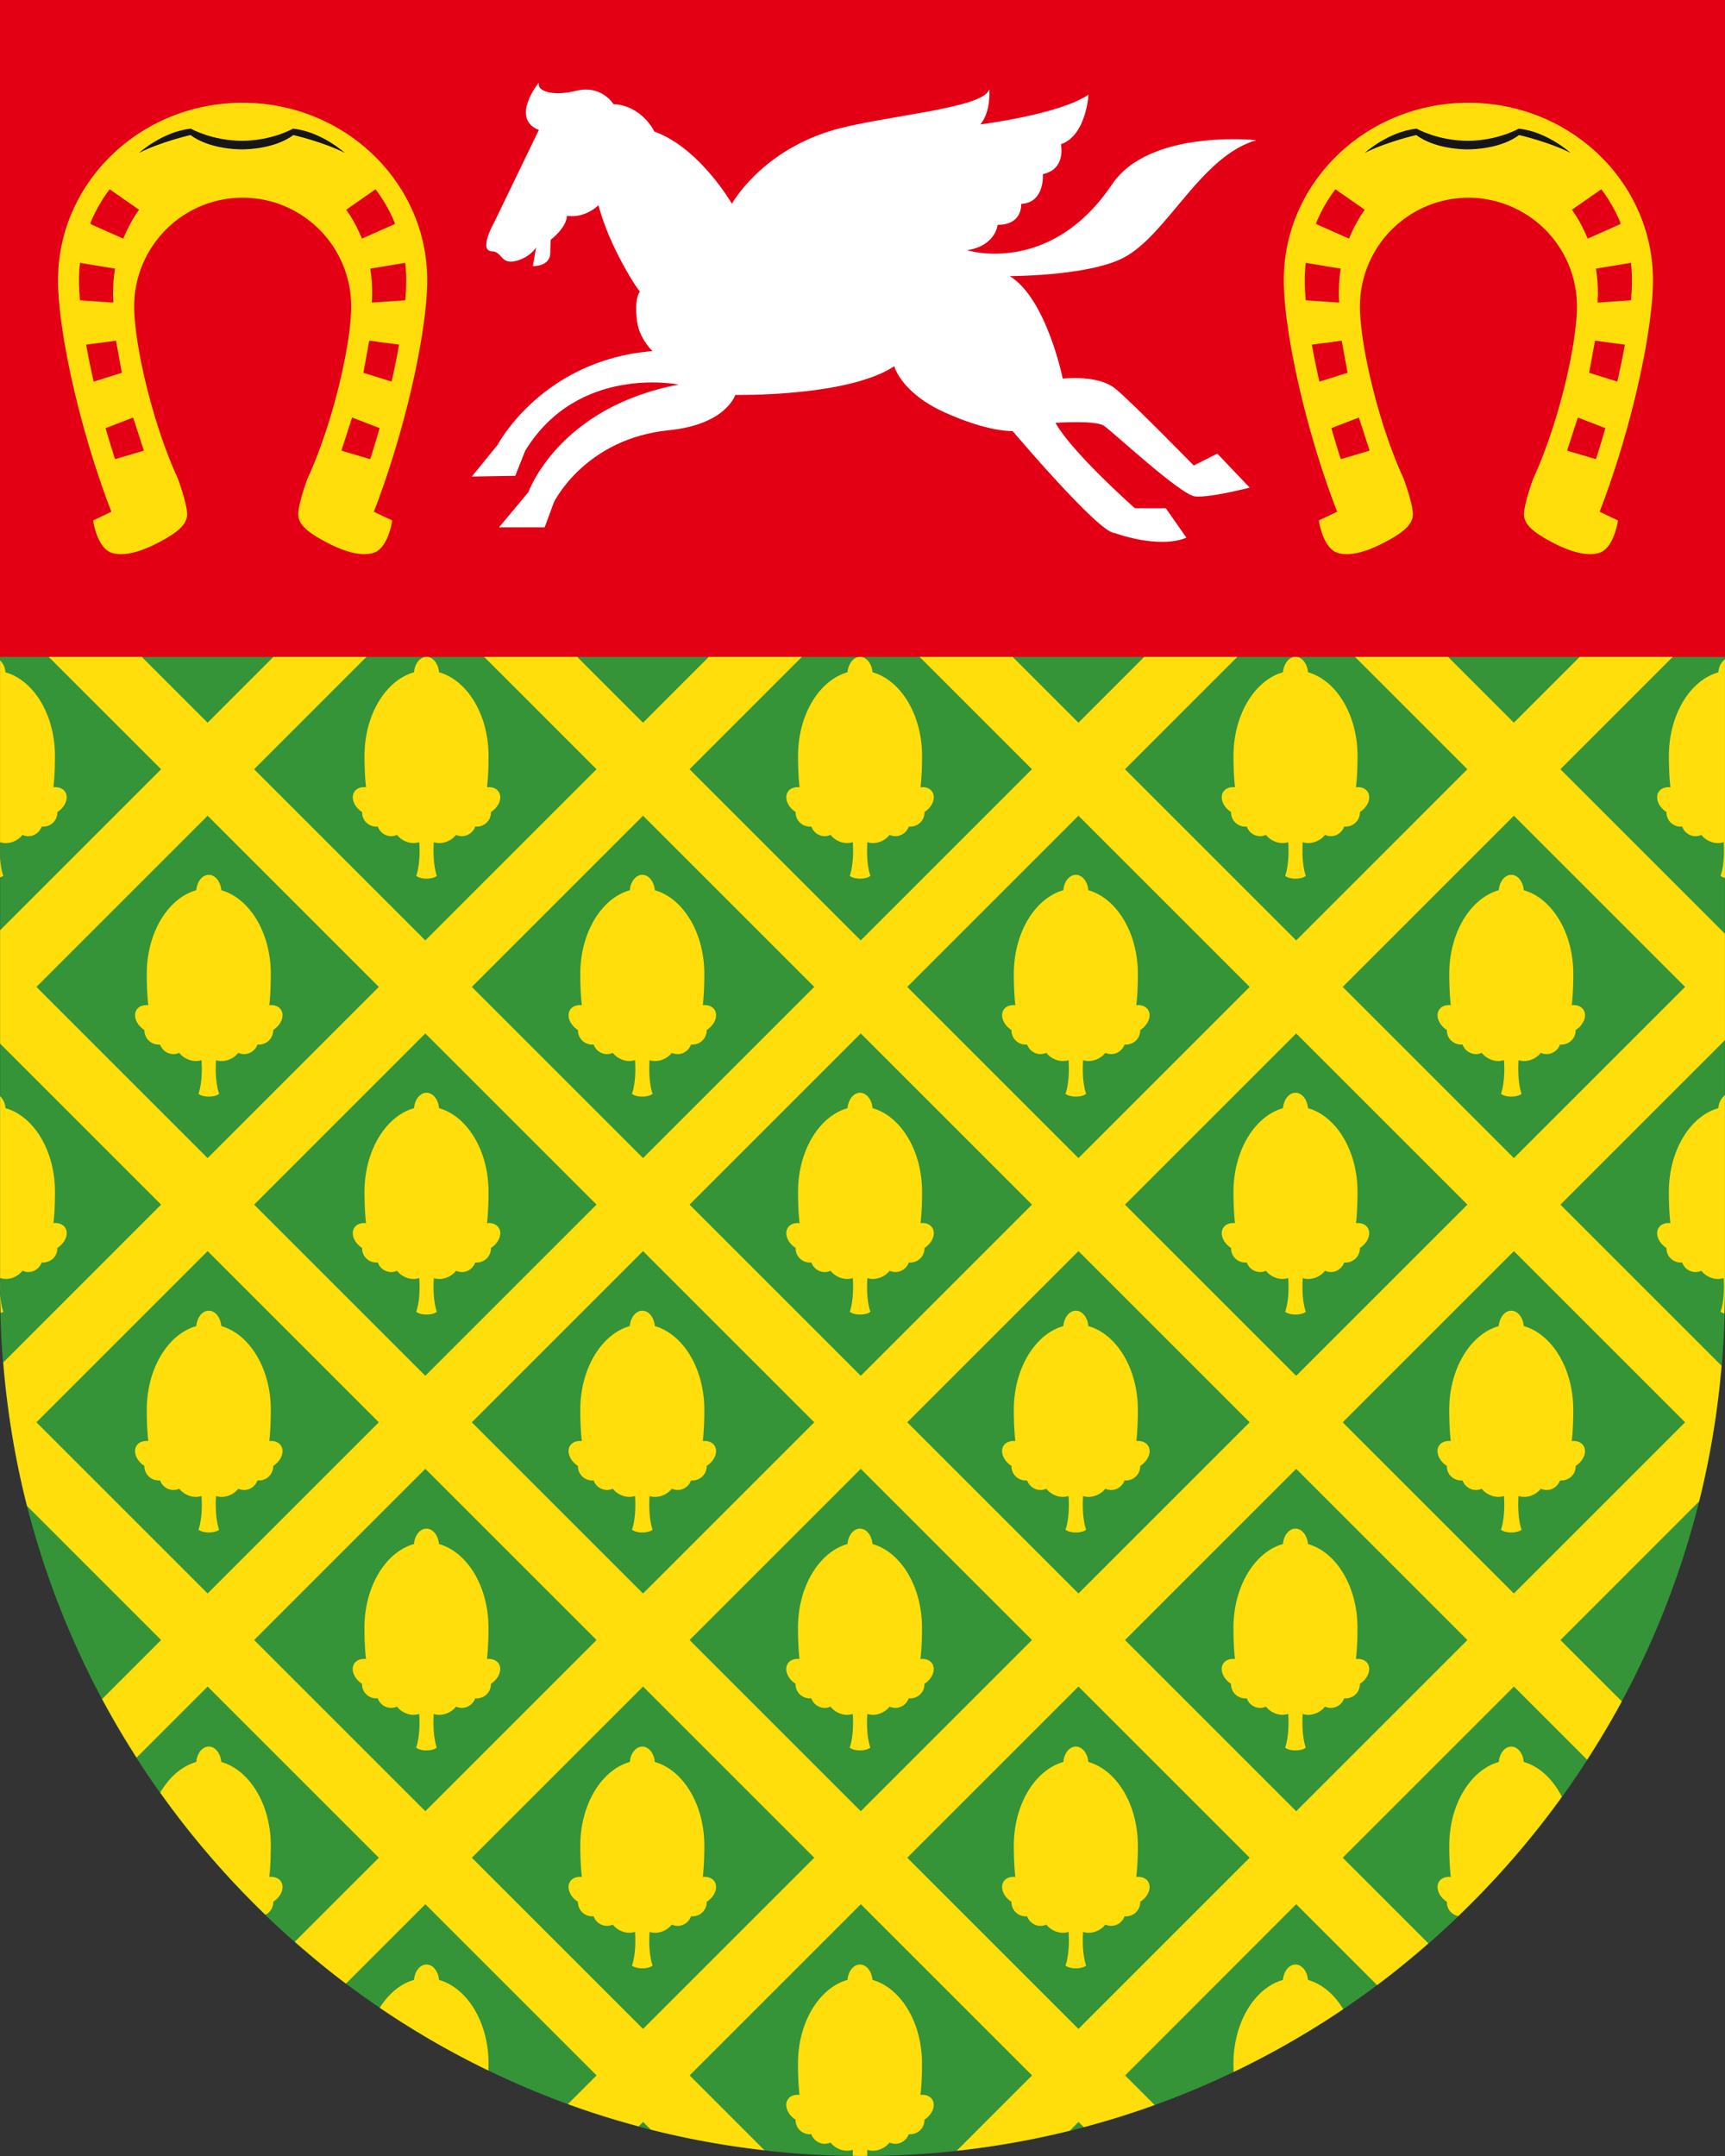
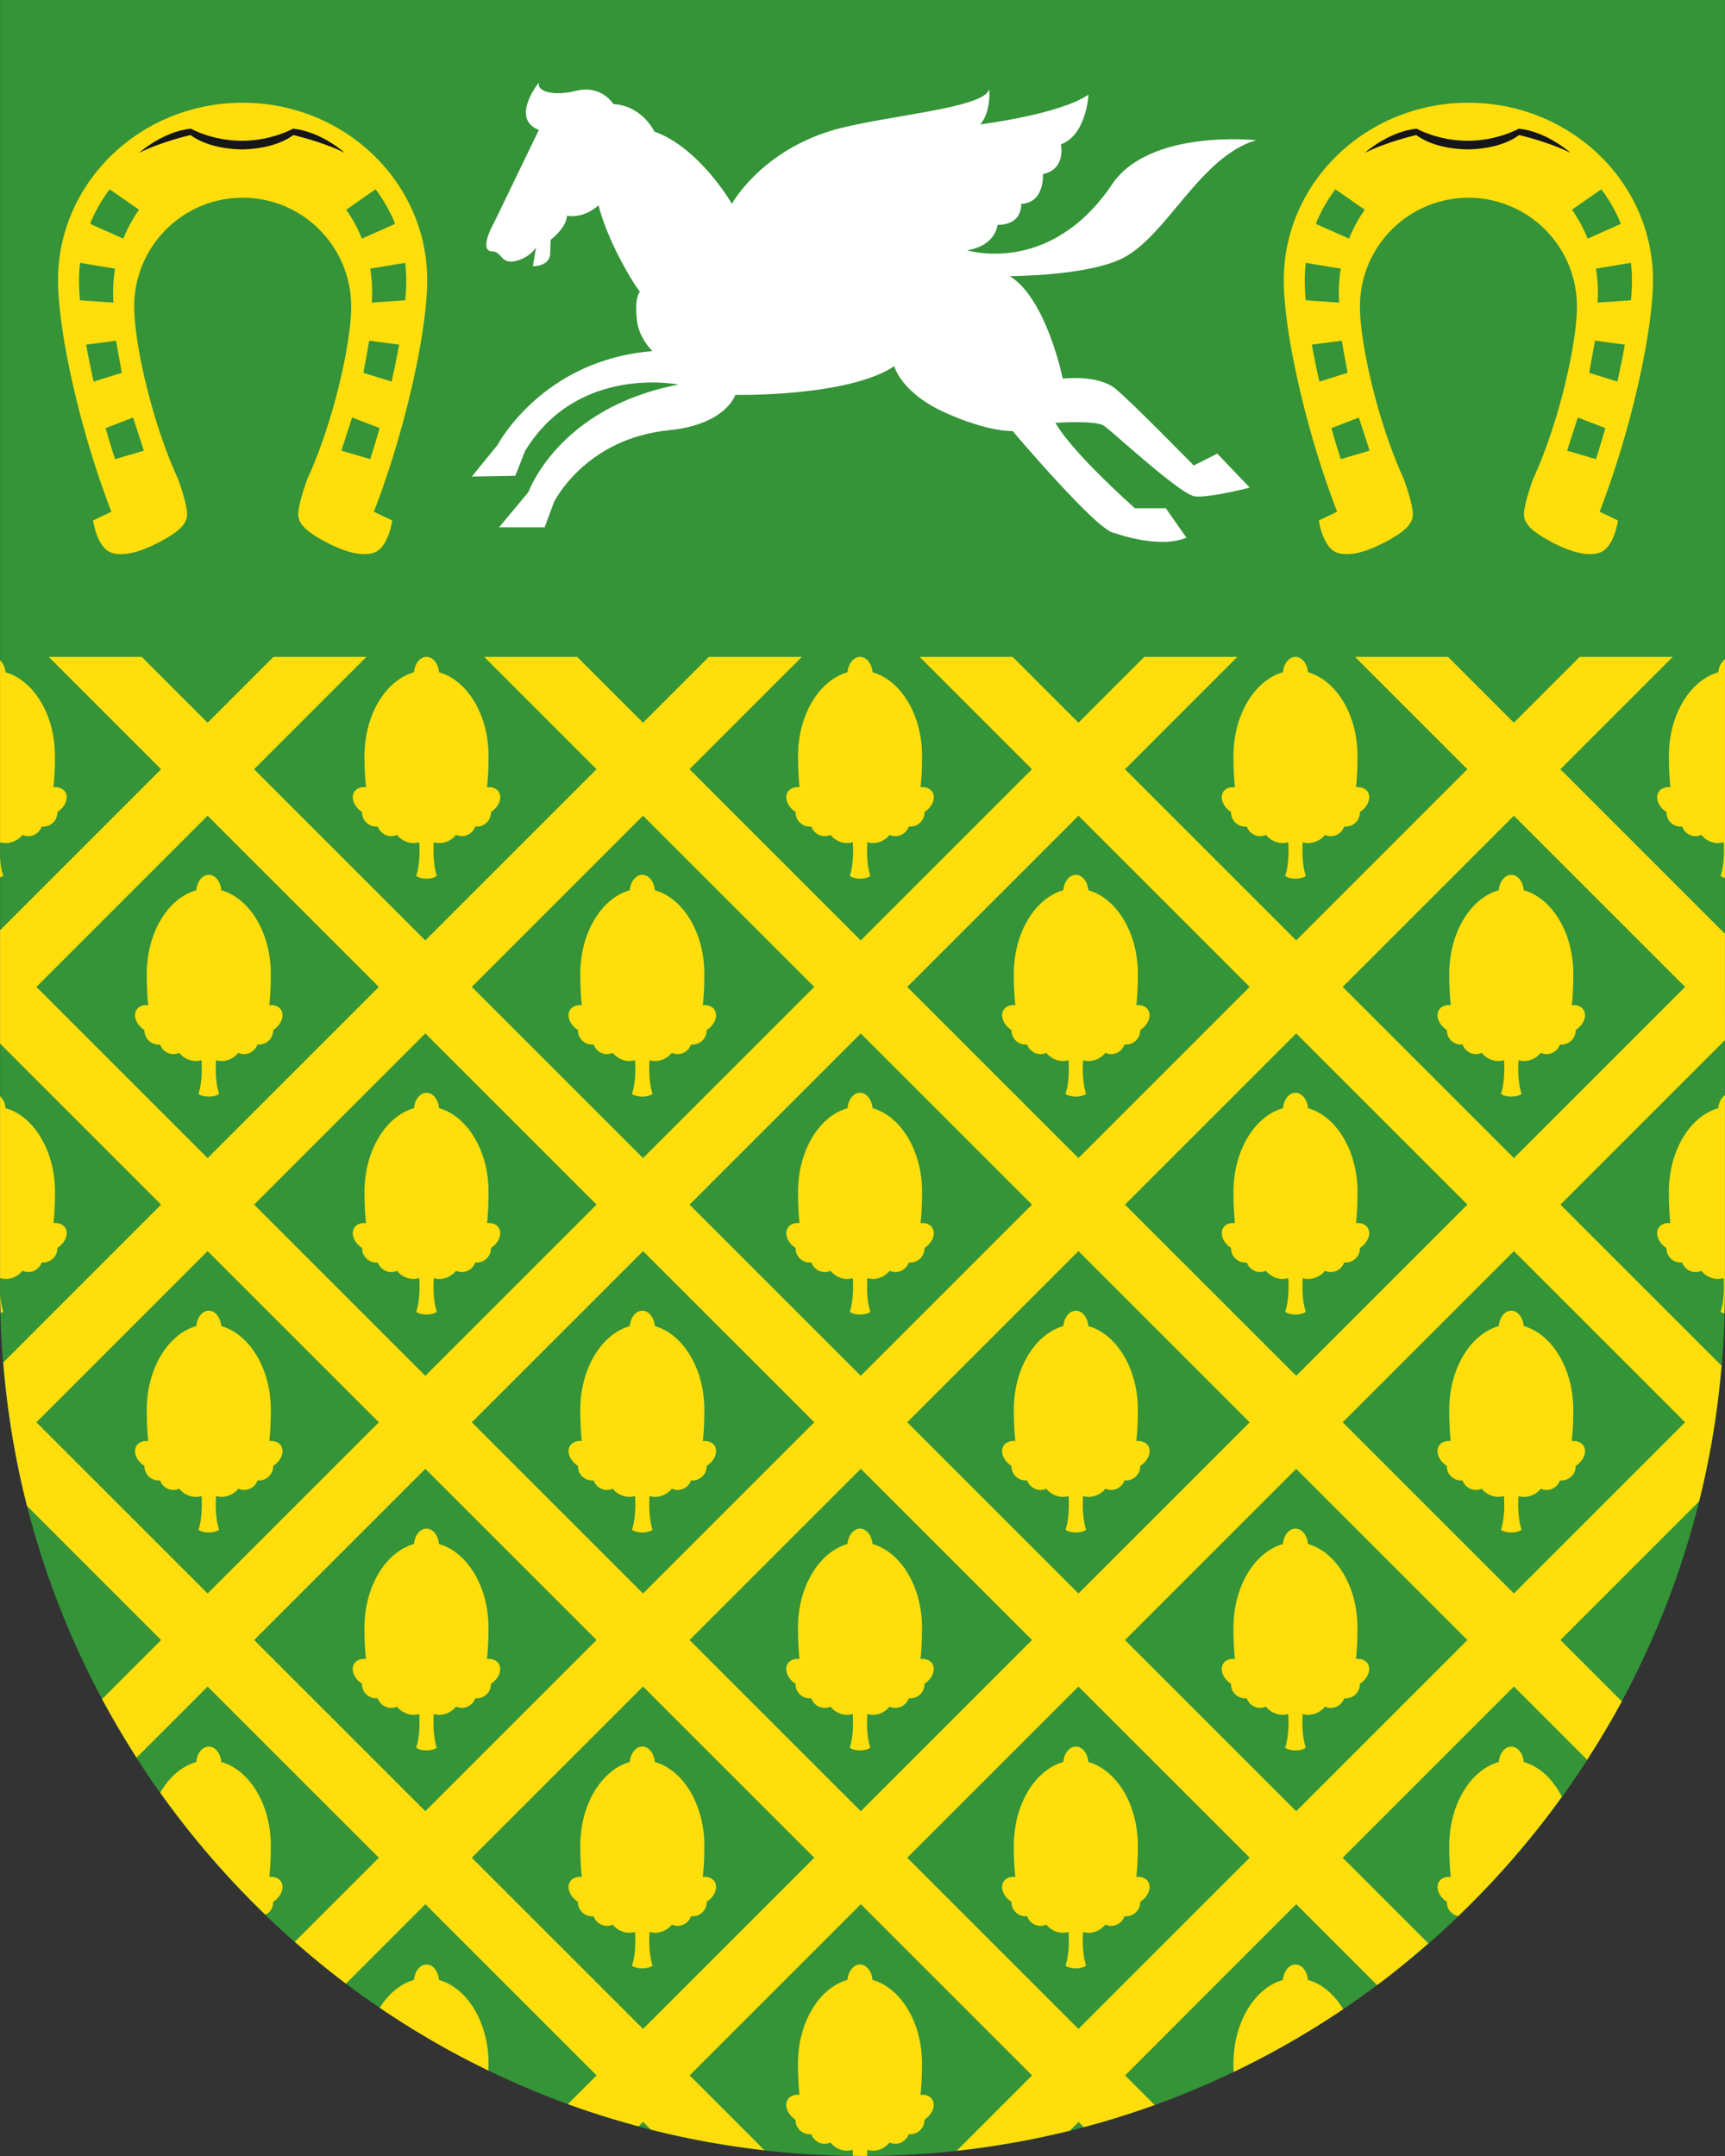
<svg xmlns="http://www.w3.org/2000/svg" version="1.1" id="Ebene_1" x="0" y="0" viewBox="0 0 56.693 70.866" style="enable-background:new 0 0 56.693 70.866" xml:space="preserve">
  <rect x="0" y="0" width="56.693" height="70.866" fill="#333333" stroke="none" />
  <style>.st3{fill:#161618}</style>
  <path d="M56.691 0H.003v42.421c0 15.71 12.69 28.445 28.344 28.445s28.344-12.735 28.344-28.445V0z" style="fill:#349437" />
-   <path style="fill:#e30015" d="M.001 0h56.693v21.592H.001z" />
  <path d="M52.573 16.82c1.084-2.814 1.753-6.01 1.753-7.609 0-3.222-2.717-5.834-6.067-5.834-3.351 0-6.067 2.612-6.067 5.834 0 1.599.669 4.795 1.753 7.609l-.6.287s.125.921.626 1.068c.501.147 1.169-.147 1.628-.398.459-.251.814-.503.835-.838s-.3-1.2-.3-1.2c-.873-1.9-1.439-4.485-1.439-5.662a3.572 3.572 0 0 1 3.566-3.578 3.572 3.572 0 0 1 3.566 3.578c0 1.176-.566 3.762-1.439 5.662 0 0-.321.865-.3 1.2.021.335.375.586.834.838.459.251 1.127.544 1.628.398.501-.147.626-1.068.626-1.068l-.603-.287zm-9.692-7.608c0-.193.012-.384.034-.572l1.15.19a4.85 4.85 0 0 0-.052 1.116l-1.099-.076a7.502 7.502 0 0 1-.033-.658zm.234 2.117.982-.13.191 1.055-.925.289a25.82 25.82 0 0 1-.248-1.214zm1.898 3.483-.947.281a30.76 30.76 0 0 1-.31-1.02l.904-.349.353 1.088zm-.676-6.968-1.076-.478-.004-.04c.163-.395.376-.765.631-1.105l.965.673c-.206.291-.38.61-.516.95zm8.817 4.698-.925-.289.191-1.055.982.13c-.068.383-.151.79-.248 1.214zm.481-3.33c0 .191-.011.413-.032.658l-1.1.076a4.716 4.716 0 0 0-.052-1.116l1.15-.19c.022.188.034.378.034.572zm-1.972-2.318.965-.673c.255.34.468.711.631 1.105a.846.846 0 0 1-.004.04l-1.076.478a4.604 4.604 0 0 0-.516-.95zm.788 8.199-.947-.281.352-1.089.904.349c-.095.336-.198.677-.309 1.021zM12.288 16.82c1.084-2.814 1.753-6.01 1.753-7.609 0-3.222-2.717-5.834-6.067-5.834-3.351 0-6.067 2.612-6.067 5.834 0 1.599.669 4.795 1.753 7.609l-.6.287s.125.921.626 1.068c.501.147 1.169-.147 1.628-.398.459-.251.814-.503.835-.838s-.3-1.2-.3-1.2c-.873-1.9-1.439-4.485-1.439-5.662 0-1.976 1.596-3.578 3.566-3.578s3.566 1.602 3.566 3.578c0 1.176-.566 3.762-1.439 5.662 0 0-.321.865-.3 1.2.021.335.375.586.834.838.459.251 1.127.544 1.628.398.501-.147.626-1.068.626-1.068l-.603-.287zM2.597 9.212c0-.193.012-.384.034-.572l1.15.19a4.85 4.85 0 0 0-.052 1.116l-1.1-.076a7.875 7.875 0 0 1-.032-.658zm.234 2.117.982-.13.191 1.055-.925.289c-.098-.425-.18-.832-.248-1.214zm1.897 3.483-.947.281a30.76 30.76 0 0 1-.31-1.02l.904-.349.353 1.088zm-.675-6.968-1.076-.478-.004-.04c.163-.395.376-.765.631-1.105l.966.673c-.207.291-.381.61-.517.95zm8.816 4.698-.925-.289.191-1.055.982.13c-.068.383-.151.79-.248 1.214zm.482-3.33c0 .191-.011.413-.032.658l-1.1.076a4.716 4.716 0 0 0-.052-1.116l1.15-.19c.022.188.034.378.034.572zm-1.973-2.318.965-.673c.255.34.468.711.631 1.105a.846.846 0 0 1-.004.04l-1.076.478a4.512 4.512 0 0 0-.516-.95zm.789 8.199-.947-.281.352-1.089.904.349c-.095.336-.199.677-.309 1.021zm44.524 15.599-5.408-5.408 3.691-3.692h-3.057l-2.163 2.163-2.163-2.163h-3.056l3.691 3.692-5.626 5.627-5.627-5.627 3.691-3.692h-3.057l-2.163 2.163-2.163-2.163h-3.056l3.691 3.692-5.627 5.627-5.627-5.627 3.691-3.692h-3.057l-2.163 2.163-2.163-2.163h-3.056l3.691 3.692-5.627 5.627-5.627-5.627 3.691-3.692H8.986l-2.163 2.163-2.163-2.163H1.603l3.692 3.692-5.292 5.293v3.725l5.292 5.293-5.187 5.188c.132 1.613.391 3.19.78 4.716l4.407 4.408-1.939 1.94c.352.658.732 1.298 1.133 1.924l2.335-2.335 5.627 5.627-2.762 2.762c.544.478 1.101.941 1.681 1.376l2.61-2.61 5.627 5.627-.943.943c.76.277 1.537.519 2.326.731l.146-.146.253.253c1.216.308 2.463.534 3.735.678l-2.459-2.46 5.627-5.627 5.627 5.627-2.476 2.477a28.285 28.285 0 0 0 3.717-.66l.288-.288.172.172c.79-.21 1.567-.453 2.329-.728l-.972-.972L42.6 62.59l2.659 2.659c.581-.434 1.14-.895 1.685-1.371l-2.815-2.816 5.627-5.627 2.406 2.406c.402-.624.786-1.261 1.139-1.918l-2.016-2.016 4.557-4.558c.36-1.445.607-2.935.737-4.458l-5.295-5.295 5.408-5.409-.001-3.495zm-8.464 8.903L42.6 45.222l-5.627-5.627 5.627-5.627 5.627 5.627zm-7.156 7.155-5.627 5.627-5.627-5.627 5.627-5.627 5.627 5.627zm-5.627-19.938 5.627 5.627-5.627 5.627-5.627-5.627 5.627-5.627zm-1.528 12.783-5.627 5.627-5.627-5.627 5.627-5.627 5.627 5.627zm-7.155 7.155-5.627 5.627-5.627-5.627 5.627-5.627 5.627 5.627zm-5.627-19.938 5.627 5.627-5.627 5.627-5.627-5.627 5.627-5.627zm-1.528 12.783-5.627 5.627-5.627-5.627 5.627-5.627 5.627 5.627zM1.197 32.439l5.627-5.627 5.627 5.627-5.627 5.627-5.627-5.627zm0 14.311 5.627-5.627 5.627 5.627-5.627 5.627-5.627-5.627zm7.155 7.156 5.627-5.627 5.627 5.627-5.627 5.627-5.627-5.627zm12.782 12.783-5.627-5.627 5.627-5.627 5.627 5.627-5.627 5.627zm1.529-12.783 5.627-5.627 5.627 5.627-5.627 5.627-5.627-5.627zm12.781 12.783-5.627-5.627 5.627-5.627 5.627 5.627-5.627 5.627zm7.156-7.155-5.627-5.627L42.6 48.28l5.627 5.627-5.627 5.627zM55.382 46.75l-5.627 5.627-5.627-5.627 5.627-5.627 5.627 5.627zm-5.627-8.684-5.627-5.627 5.627-5.627 5.627 5.627-5.627 5.627zm2.286-4.876c-.076-.116-.222-.167-.384-.15.032-.28.05-.617.05-1.029 0-1.356-.699-2.488-1.627-2.75-.024-.285-.199-.506-.411-.506s-.387.221-.411.506c-.928.262-1.627 1.394-1.627 2.75 0 .412.018.749.05 1.029-.162-.017-.308.034-.384.15-.125.192-.014.488.249.662a.057.057 0 0 1 .007.004.453.453 0 0 0 .209.401.465.465 0 0 0 .306.075.47.47 0 0 0 .185.238c.142.093.312.1.445.035a.687.687 0 0 0 .269.208.636.636 0 0 0 .463.033c.048.75-.101 1.106-.101 1.106.145.124.535.124.68 0 0 0-.149-.356-.102-1.106.132.046.301.04.463-.033a.697.697 0 0 0 .269-.208.452.452 0 0 0 .445-.035.47.47 0 0 0 .185-.238.465.465 0 0 0 .306-.075.457.457 0 0 0 .209-.401l.006-.004c.265-.174.377-.47.251-.662zm-8.763 23.113a.697.697 0 0 0 .269-.208.452.452 0 0 0 .445-.035.47.47 0 0 0 .185-.238.465.465 0 0 0 .306-.075.457.457 0 0 0 .209-.401l.006-.004c.264-.174.375-.47.25-.662-.076-.116-.223-.167-.384-.15.032-.28.05-.617.05-1.029 0-1.356-.699-2.488-1.627-2.75-.024-.285-.199-.506-.411-.506-.212 0-.387.221-.411.506-.928.262-1.627 1.394-1.627 2.75 0 .412.018.749.05 1.029-.162-.017-.308.033-.384.15-.125.192-.014.488.249.662a.057.057 0 0 1 .007.004.452.452 0 0 0 .209.401.465.465 0 0 0 .306.075.474.474 0 0 0 .185.238c.142.093.312.1.445.035a.687.687 0 0 0 .269.208.639.639 0 0 0 .464.033c.047.75-.102 1.106-.102 1.106.146.123.535.123.68 0 0 0-.149-.356-.102-1.106.133.047.301.04.464-.033zm1.671-30.277c-.076-.116-.223-.167-.384-.15.032-.28.05-.617.05-1.029 0-1.356-.699-2.488-1.627-2.75-.024-.285-.199-.506-.411-.506-.212 0-.387.221-.411.506-.928.262-1.627 1.394-1.627 2.75 0 .412.018.749.05 1.029-.162-.017-.308.034-.384.15-.125.192-.014.488.249.662a.057.057 0 0 1 .007.004.452.452 0 0 0 .209.401.465.465 0 0 0 .306.075.47.47 0 0 0 .185.238.45.45 0 0 0 .445.035.687.687 0 0 0 .269.208.639.639 0 0 0 .464.033c.047.75-.102 1.106-.102 1.106.146.124.535.124.68 0 0 0-.149-.356-.102-1.106.132.046.301.04.463-.033a.697.697 0 0 0 .269-.208.452.452 0 0 0 .445-.035.47.47 0 0 0 .185-.238.465.465 0 0 0 .306-.075.456.456 0 0 0 .209-.401l.006-.004c.264-.173.376-.47.251-.662zm0 14.328c-.076-.116-.223-.167-.384-.15.032-.28.05-.617.05-1.029 0-1.356-.699-2.488-1.627-2.75-.024-.285-.199-.506-.411-.506-.212 0-.387.221-.411.506-.928.262-1.627 1.394-1.627 2.75 0 .412.018.749.05 1.029-.162-.017-.308.034-.384.15-.125.192-.014.488.249.662a.057.057 0 0 1 .007.004.453.453 0 0 0 .209.401.465.465 0 0 0 .306.075.474.474 0 0 0 .185.238c.142.093.312.1.445.035a.687.687 0 0 0 .269.208.639.639 0 0 0 .464.033c.047.75-.102 1.106-.102 1.106.146.123.535.123.68 0 0 0-.149-.356-.102-1.106.132.046.301.04.463-.033a.706.706 0 0 0 .269-.208.452.452 0 0 0 .445-.035.47.47 0 0 0 .185-.238.465.465 0 0 0 .306-.075.457.457 0 0 0 .209-.401l.006-.004c.264-.174.376-.471.251-.662zm-7.219 7.163c-.076-.116-.222-.167-.384-.15.032-.28.05-.617.05-1.029 0-1.356-.699-2.488-1.627-2.75-.024-.285-.199-.506-.411-.506s-.387.221-.411.506c-.928.262-1.627 1.394-1.627 2.75 0 .412.018.749.05 1.029-.162-.017-.308.034-.384.15-.125.192-.014.488.249.662a.057.057 0 0 1 .007.004.466.466 0 0 0 .514.476.481.481 0 0 0 .186.238c.142.093.312.1.445.035a.687.687 0 0 0 .269.208.636.636 0 0 0 .463.033c.048.75-.102 1.106-.102 1.106.146.123.535.123.68 0 0 0-.149-.356-.101-1.106.132.046.301.04.463-.033a.706.706 0 0 0 .269-.208.452.452 0 0 0 .445-.035.47.47 0 0 0 .185-.238.468.468 0 0 0 .516-.476l.006-.004c.265-.174.376-.47.25-.662zm-1.67 15.95a.697.697 0 0 0 .269-.208.452.452 0 0 0 .445-.035.47.47 0 0 0 .185-.238.468.468 0 0 0 .516-.476l.006-.004c.264-.174.375-.47.249-.662-.076-.116-.222-.167-.384-.15.032-.28.05-.617.05-1.029 0-1.356-.699-2.488-1.627-2.75-.024-.285-.199-.506-.411-.506s-.387.221-.411.506c-.928.262-1.627 1.393-1.627 2.75 0 .412.018.749.05 1.029-.162-.017-.308.033-.384.15-.125.192-.014.488.249.662a.057.057 0 0 1 .007.004.466.466 0 0 0 .514.476.481.481 0 0 0 .186.238c.142.093.312.1.445.035a.687.687 0 0 0 .269.208.636.636 0 0 0 .463.033c.048.75-.102 1.106-.102 1.106.146.123.535.123.68 0 0 0-.149-.356-.101-1.106.133.046.302.04.464-.033zM50.371 49.14a.706.706 0 0 0 .269-.208.452.452 0 0 0 .445-.035.47.47 0 0 0 .185-.238.465.465 0 0 0 .306-.075.457.457 0 0 0 .209-.401l.006-.004c.264-.174.375-.47.249-.662-.076-.116-.222-.167-.384-.15.032-.28.05-.617.05-1.029 0-1.356-.699-2.488-1.627-2.75-.024-.285-.199-.506-.411-.506s-.387.221-.411.506c-.928.262-1.627 1.394-1.627 2.75 0 .412.018.749.05 1.029-.162-.017-.308.034-.384.15-.125.192-.014.488.249.662a.057.057 0 0 1 .007.004.452.452 0 0 0 .209.401.465.465 0 0 0 .306.075.474.474 0 0 0 .185.238c.142.093.312.1.445.035a.687.687 0 0 0 .269.208.636.636 0 0 0 .463.033c.048.75-.101 1.106-.101 1.106.145.123.535.123.68 0 0 0-.149-.356-.102-1.106a.64.64 0 0 0 .465-.033zm-7.384 15.939c-.024-.285-.199-.506-.411-.506-.212 0-.387.221-.411.506-.928.262-1.627 1.393-1.627 2.75 0 .1.004.182.006.274a28.323 28.323 0 0 0 3.602-2.063c-.291-.483-.696-.83-1.159-.961zM37.73 33.19c-.076-.116-.222-.167-.384-.15.032-.28.05-.617.05-1.029 0-1.356-.699-2.488-1.627-2.75-.024-.285-.199-.506-.411-.506s-.387.221-.411.506c-.928.262-1.627 1.394-1.627 2.75 0 .412.018.749.05 1.029-.162-.017-.308.034-.384.15-.125.192-.014.488.249.662a.057.057 0 0 1 .007.004.466.466 0 0 0 .514.476.477.477 0 0 0 .186.238c.142.093.312.1.445.035a.687.687 0 0 0 .269.208.636.636 0 0 0 .463.033c.048.75-.102 1.106-.102 1.106.146.124.535.124.68 0 0 0-.149-.356-.101-1.106.132.046.301.04.463-.033a.697.697 0 0 0 .269-.208.452.452 0 0 0 .445-.035.47.47 0 0 0 .185-.238.468.468 0 0 0 .516-.476l.006-.004c.265-.174.376-.47.25-.662zm12.35 24.726c-.024-.285-.199-.506-.411-.506s-.387.221-.411.506c-.928.262-1.627 1.393-1.627 2.75 0 .412.018.749.05 1.029-.162-.017-.308.033-.384.15-.125.192-.014.488.249.662a.057.057 0 0 1 .007.004.452.452 0 0 0 .375.467 28.63 28.63 0 0 0 3.404-3.919c-.294-.575-.735-.997-1.252-1.143zM28.967 70.63a.697.697 0 0 0 .269-.208.452.452 0 0 0 .445-.035.47.47 0 0 0 .185-.238.465.465 0 0 0 .306-.075.457.457 0 0 0 .209-.401l.006-.004c.264-.174.375-.47.249-.662-.076-.116-.222-.167-.384-.15.032-.28.05-.617.05-1.029 0-1.356-.699-2.488-1.627-2.75-.024-.285-.199-.506-.411-.506s-.387.221-.411.506c-.928.262-1.627 1.393-1.627 2.75 0 .412.018.749.05 1.029-.162-.017-.308.033-.384.15-.125.192-.014.488.249.662a.057.057 0 0 1 .007.004.453.453 0 0 0 .209.401.465.465 0 0 0 .306.075.481.481 0 0 0 .186.238c.142.093.312.1.445.035a.687.687 0 0 0 .269.208.636.636 0 0 0 .463.033c.005.074 0 .128.002.194.106.001.212.008.319.008.052 0 .103-.004.155-.004.001-.068-.003-.122.002-.198a.63.63 0 0 0 .463-.033zm27.509-48.532c-.929.262-1.627 1.394-1.627 2.75 0 .412.018.749.05 1.029-.162-.017-.308.034-.384.15-.125.192-.014.488.249.662a.057.057 0 0 1 .007.004.454.454 0 0 0 .209.401.465.465 0 0 0 .306.075.47.47 0 0 0 .185.238.45.45 0 0 0 .445.035.687.687 0 0 0 .269.208.639.639 0 0 0 .464.033c.047.75-.102 1.106-.102 1.106.036.03.087.053.145.068v-7.188a.59.59 0 0 0-.216.429zM14.428 65.079c-.024-.285-.199-.506-.411-.506s-.387.221-.411.506c-.447.126-.838.457-1.126.915a28.193 28.193 0 0 0 3.571 2.063c.001-.077.005-.145.005-.228 0-1.356-.699-2.488-1.628-2.75zM8.72 62.932c.017-.008.034-.011.05-.021a.457.457 0 0 0 .209-.401l.006-.004c.264-.174.375-.47.249-.662-.076-.116-.222-.167-.384-.15.032-.28.05-.617.05-1.029 0-1.356-.699-2.488-1.627-2.75-.024-.285-.199-.506-.411-.506-.212 0-.387.221-.411.506-.477.135-.891.501-1.184 1.008a28.586 28.586 0 0 0 3.453 4.009zm21.918-36.906c-.076-.116-.222-.167-.384-.15.032-.28.05-.617.05-1.029 0-1.356-.699-2.488-1.627-2.75-.024-.285-.199-.506-.411-.506s-.387.221-.411.506c-.928.262-1.627 1.394-1.627 2.75 0 .412.018.749.05 1.029-.162-.017-.308.034-.384.15-.125.192-.014.488.249.662a.057.057 0 0 1 .007.004.452.452 0 0 0 .209.401.465.465 0 0 0 .306.075.477.477 0 0 0 .186.238.45.45 0 0 0 .445.035.687.687 0 0 0 .269.208.636.636 0 0 0 .463.033c.048.75-.101 1.106-.101 1.106.145.124.534.124.68 0 0 0-.148-.356-.101-1.106.132.046.301.04.463-.033a.697.697 0 0 0 .269-.208.452.452 0 0 0 .445-.035.47.47 0 0 0 .185-.238.465.465 0 0 0 .306-.075.456.456 0 0 0 .209-.401l.006-.004c.263-.173.375-.47.249-.662zM9.234 33.19c-.076-.116-.222-.167-.384-.15.032-.28.05-.617.05-1.029 0-1.356-.699-2.488-1.627-2.75-.024-.285-.199-.506-.411-.506-.212 0-.387.221-.411.506-.928.262-1.627 1.394-1.627 2.75 0 .412.018.749.05 1.029-.162-.017-.308.034-.384.15-.125.192-.014.488.249.662a.057.057 0 0 1 .007.004.468.468 0 0 0 .515.476.47.47 0 0 0 .185.238c.142.093.312.1.445.035a.687.687 0 0 0 .269.208.636.636 0 0 0 .463.033c.048.75-.101 1.106-.101 1.106.145.124.535.124.68 0 0 0-.149-.356-.102-1.106.132.046.301.04.463-.033a.697.697 0 0 0 .269-.208.452.452 0 0 0 .445-.035.47.47 0 0 0 .185-.238.468.468 0 0 0 .516-.476l.006-.004c.264-.174.376-.47.25-.662zM.003 28.839c.039-.014.08-.028.106-.05 0 0-.149-.356-.102-1.106.132.046.301.04.463-.033a.697.697 0 0 0 .269-.208.452.452 0 0 0 .445-.035.47.47 0 0 0 .185-.238.465.465 0 0 0 .306-.075.456.456 0 0 0 .209-.401l.006-.004c.264-.174.375-.47.25-.662-.076-.116-.223-.167-.384-.15.032-.28.05-.617.05-1.029 0-1.356-.699-2.488-1.627-2.75a.62.62 0 0 0-.177-.396v7.137h.001zM7.564 49.14a.706.706 0 0 0 .269-.208.452.452 0 0 0 .445-.035.47.47 0 0 0 .185-.238.468.468 0 0 0 .516-.476l.006-.004c.264-.174.375-.47.249-.662-.076-.116-.222-.167-.384-.15.032-.28.05-.617.05-1.029 0-1.356-.699-2.488-1.627-2.75-.024-.285-.199-.506-.411-.506-.212 0-.387.221-.411.506-.928.262-1.627 1.394-1.627 2.75 0 .412.018.749.05 1.029-.162-.017-.308.034-.384.15-.125.192-.014.488.249.662a.057.057 0 0 1 .007.004.468.468 0 0 0 .515.476.474.474 0 0 0 .185.238c.142.093.312.1.445.035a.687.687 0 0 0 .269.208.636.636 0 0 0 .463.033c.048.75-.101 1.106-.101 1.106.145.123.535.123.68 0 0 0-.149-.356-.102-1.106.133.046.301.04.464-.033zM.005 42.513c.001.216.011.43.017.645.031-.013.066-.023.088-.042-.001 0-.082-.198-.105-.603zm56.686-6.517a.597.597 0 0 0-.216.429c-.929.262-1.627 1.394-1.627 2.75 0 .412.018.749.05 1.029-.162-.017-.308.034-.384.15-.125.192-.014.488.249.662a.057.057 0 0 1 .007.004.455.455 0 0 0 .209.401.465.465 0 0 0 .306.075.474.474 0 0 0 .185.238c.142.093.312.1.445.035a.687.687 0 0 0 .269.208.639.639 0 0 0 .464.033c.047.75-.102 1.106-.102 1.106a.369.369 0 0 0 .126.059c.006-.251.019-.501.019-.754v-6.425zm-56.22 5.98a.706.706 0 0 0 .269-.208.452.452 0 0 0 .445-.035.47.47 0 0 0 .185-.238.465.465 0 0 0 .306-.075.457.457 0 0 0 .209-.401l.006-.004c.264-.174.375-.47.25-.662-.076-.116-.223-.167-.384-.15.032-.28.05-.617.05-1.029 0-1.356-.699-2.488-1.627-2.75a.62.62 0 0 0-.177-.396v6.392l.001.043a4.133 4.133 0 0 1 .004-.455.625.625 0 0 0 .463-.032zm15.919-15.95c-.076-.116-.222-.167-.384-.15.032-.28.05-.617.05-1.029 0-1.356-.699-2.488-1.627-2.75-.024-.285-.199-.506-.411-.506s-.387.221-.411.506c-.928.262-1.627 1.394-1.627 2.75 0 .412.018.749.05 1.029-.162-.017-.308.034-.384.15-.125.192-.014.488.249.662a.057.057 0 0 1 .007.004.452.452 0 0 0 .209.401.465.465 0 0 0 .306.075.47.47 0 0 0 .185.238.45.45 0 0 0 .445.035.687.687 0 0 0 .269.208.636.636 0 0 0 .463.033c.048.75-.101 1.106-.101 1.106.145.124.534.124.68 0 0 0-.148-.356-.101-1.106.132.046.301.04.463-.033a.697.697 0 0 0 .269-.208.452.452 0 0 0 .445-.035.47.47 0 0 0 .185-.238.465.465 0 0 0 .306-.075.456.456 0 0 0 .209-.401l.006-.004c.264-.173.376-.47.25-.662zm5.422 37.441a.697.697 0 0 0 .269-.208.452.452 0 0 0 .445-.035.47.47 0 0 0 .185-.238.468.468 0 0 0 .516-.476l.006-.004c.264-.174.375-.47.249-.662-.076-.116-.222-.167-.384-.15.032-.28.05-.617.05-1.029 0-1.356-.699-2.488-1.627-2.75-.024-.285-.199-.506-.411-.506s-.387.221-.411.506c-.928.262-1.627 1.393-1.627 2.75 0 .412.018.749.05 1.029-.162-.017-.308.033-.384.15-.125.192-.014.488.249.662a.057.057 0 0 1 .007.004.468.468 0 0 0 .515.476.474.474 0 0 0 .185.238c.142.093.312.1.445.035a.687.687 0 0 0 .269.208.636.636 0 0 0 .463.033c.048.75-.102 1.106-.102 1.106.146.123.535.123.68 0 0 0-.149-.356-.101-1.106.133.046.301.04.464-.033zm1.67-15.95c-.076-.116-.222-.167-.384-.15.032-.28.05-.617.05-1.029 0-1.356-.699-2.488-1.627-2.75-.024-.285-.199-.506-.411-.506s-.387.221-.411.506c-.928.262-1.627 1.394-1.627 2.75 0 .412.018.749.05 1.029-.162-.017-.308.034-.384.15-.125.192-.014.488.249.662a.057.057 0 0 1 .007.004.468.468 0 0 0 .515.476.474.474 0 0 0 .185.238c.142.093.312.1.445.035a.687.687 0 0 0 .269.208.636.636 0 0 0 .463.033c.048.75-.102 1.106-.102 1.106.146.123.535.123.68 0 0 0-.149-.356-.101-1.106.132.046.301.04.463-.033a.706.706 0 0 0 .269-.208.452.452 0 0 0 .445-.035.47.47 0 0 0 .185-.238.468.468 0 0 0 .516-.476l.006-.004c.265-.174.376-.47.25-.662zm-7.092-7.163c-.076-.116-.222-.167-.384-.15.032-.28.05-.617.05-1.029 0-1.356-.699-2.488-1.627-2.75-.024-.285-.199-.506-.411-.506s-.387.221-.411.506c-.928.262-1.627 1.394-1.627 2.75 0 .412.018.749.05 1.029-.162-.017-.308.034-.384.15-.125.192-.014.488.249.662a.057.057 0 0 1 .007.004.453.453 0 0 0 .209.401.465.465 0 0 0 .306.075.474.474 0 0 0 .185.238c.142.093.312.1.445.035a.687.687 0 0 0 .269.208.636.636 0 0 0 .463.033c.048.75-.101 1.106-.101 1.106.145.123.534.123.68 0 0 0-.148-.356-.101-1.106.132.046.301.04.463-.033a.706.706 0 0 0 .269-.208.452.452 0 0 0 .445-.035.47.47 0 0 0 .185-.238.465.465 0 0 0 .306-.075.457.457 0 0 0 .209-.401l.006-.004c.264-.174.376-.471.25-.662zm14.248 0c-.076-.116-.222-.167-.384-.15.032-.28.05-.617.05-1.029 0-1.356-.699-2.488-1.627-2.75-.024-.285-.199-.506-.411-.506s-.387.221-.411.506c-.928.262-1.627 1.394-1.627 2.75 0 .412.018.749.05 1.029-.162-.017-.308.034-.384.15-.125.192-.014.488.249.662a.057.057 0 0 1 .007.004.453.453 0 0 0 .209.401.465.465 0 0 0 .306.075.481.481 0 0 0 .186.238c.142.093.312.1.445.035a.687.687 0 0 0 .269.208.636.636 0 0 0 .463.033c.048.75-.101 1.106-.101 1.106.145.123.534.123.68 0 0 0-.148-.356-.101-1.106.132.046.301.04.463-.033a.706.706 0 0 0 .269-.208.452.452 0 0 0 .445-.035.47.47 0 0 0 .185-.238.465.465 0 0 0 .306-.075.457.457 0 0 0 .209-.401l.006-.004c.263-.174.375-.471.249-.662zm-1.671 15.949a.697.697 0 0 0 .269-.208.452.452 0 0 0 .445-.035.47.47 0 0 0 .185-.238.465.465 0 0 0 .306-.075.457.457 0 0 0 .209-.401l.006-.004c.264-.174.375-.47.249-.662-.076-.116-.222-.167-.384-.15.032-.28.05-.617.05-1.029 0-1.356-.699-2.488-1.627-2.75-.024-.285-.199-.506-.411-.506s-.387.221-.411.506c-.928.262-1.627 1.394-1.627 2.75 0 .412.018.749.05 1.029-.162-.017-.308.033-.384.15-.125.192-.014.488.249.662a.057.057 0 0 1 .007.004.452.452 0 0 0 .209.401.465.465 0 0 0 .306.075.481.481 0 0 0 .186.238c.142.093.312.1.445.035a.687.687 0 0 0 .269.208.636.636 0 0 0 .463.033c.048.75-.101 1.106-.101 1.106.145.123.534.123.68 0 0 0-.148-.356-.101-1.106a.63.63 0 0 0 .463-.033zM23.482 33.19c-.076-.116-.222-.167-.384-.15.032-.28.05-.617.05-1.029 0-1.356-.699-2.488-1.627-2.75-.024-.285-.199-.506-.411-.506s-.387.221-.411.506c-.928.262-1.627 1.394-1.627 2.75 0 .412.018.749.05 1.029-.162-.017-.308.034-.384.15-.125.192-.014.488.249.662a.057.057 0 0 1 .007.004.468.468 0 0 0 .515.476.47.47 0 0 0 .185.238c.142.093.312.1.445.035a.687.687 0 0 0 .269.208.636.636 0 0 0 .463.033c.048.75-.102 1.106-.102 1.106.146.124.535.124.68 0 0 0-.149-.356-.101-1.106.132.046.301.04.463-.033a.697.697 0 0 0 .269-.208.452.452 0 0 0 .445-.035.47.47 0 0 0 .185-.238.468.468 0 0 0 .516-.476l.006-.004c.265-.174.376-.47.25-.662zm-8.763 23.113a.697.697 0 0 0 .269-.208.452.452 0 0 0 .445-.035.47.47 0 0 0 .185-.238.465.465 0 0 0 .306-.075.457.457 0 0 0 .209-.401l.006-.004c.264-.174.375-.47.249-.662-.076-.116-.222-.167-.384-.15.032-.28.05-.617.05-1.029 0-1.356-.699-2.488-1.627-2.75-.024-.285-.199-.506-.411-.506s-.387.221-.411.506c-.928.262-1.627 1.394-1.627 2.75 0 .412.018.749.05 1.029-.162-.017-.308.033-.384.15-.125.192-.014.488.249.662a.057.057 0 0 1 .007.004.452.452 0 0 0 .209.401.465.465 0 0 0 .306.075.474.474 0 0 0 .185.238c.142.093.312.1.445.035a.687.687 0 0 0 .269.208.636.636 0 0 0 .463.033c.048.75-.101 1.106-.101 1.106.145.123.534.123.68 0 0 0-.148-.356-.101-1.106.133.047.302.04.464-.033z" style="fill:#ffde0c" />
  <path class="st3" d="M49.915 4.229s-.699.398-1.679.398-1.679-.398-1.679-.398c-.929.094-1.703.796-1.703.796.728-.366 1.691-.586 1.691-.586.593.44 1.471.471 1.691.471s1.098-.031 1.691-.471c0 0 .963.22 1.691.586-.001 0-.775-.702-1.703-.796zM9.63 4.229s-.699.398-1.679.398-1.679-.398-1.679-.398c-.928.094-1.702.796-1.702.796.728-.367 1.69-.586 1.69-.586.594.439 1.471.471 1.691.471s1.098-.031 1.691-.471c0 0 .963.22 1.691.586 0 0-.774-.702-1.703-.796z" />
  <path d="m40.007 14.91-.774.391s-1.983-2.032-2.564-2.516c-.58-.484-1.741-.339-1.741-.339s-.532-2.629-1.741-3.37c0 0 2.564 0 3.725-.597 1.446-.743 2.536-3.338 4.374-3.87 0 0-3.504-.381-4.738 1.451-2.038 3.027-4.764 2.165-4.764 2.165.943-.145 1.003-.834 1.003-.834.835 0 .774-.689.774-.689.786-.036.714-.98.714-.98.774-.157.593-.98.593-.98.835-.29.907-1.633.907-1.633-.943.653-3.555.98-3.555.98.363-.435.292-1.16.292-1.16-.145.653-3.624.881-5.226 1.377-2.315.717-3.231 2.391-3.231 2.391s-1.059-1.837-2.548-2.373c0 0-.395-.849-1.347-.903 0 0-.393-.653-1.248-.432-.629.163-1.281.055-1.202-.279 0 0-.959 1.186 0 1.562l-1.476 3.053s-.532.931-.051.938c.323.005.269.46.806.306.466-.134.63-.441.63-.441l-.106.622s.568.016.571-.434c.002-.262.016-.437.016-.437s.519-.386.533-.789c0 0 .512.128 1.038-.343 0 0 .173.777.776 1.893.392.726.585.947.585.947s-.197.187-.094.977c.076.576.506.977.506.977-3.628.29-5.091 3.083-5.091 3.083l-.846 1.04 1.427-.024.326-.822c1.741-2.854 5.043-2.177 5.043-2.177-3.951.748-4.934 3.531-4.934 3.531l-.968 1.161H17.9l.304-.822s1.007-2.091 3.785-2.37c1.878-.189 2.177-1.161 2.177-1.161s3.7.073 5.224-.943c0 0 .218.871 1.669 1.524s2.222.608 2.222.608 2.833 3.347 3.341 3.347c0 0 1.451.544 2.37.157l-.677-.968h-1.016s-2.031-1.79-2.612-2.806c0 0 1.306-.097 1.596.097s2.515 2.274 2.999 2.322 1.79-.29 1.79-.29l-1.065-1.118z" style="fill:#fff" />
</svg>